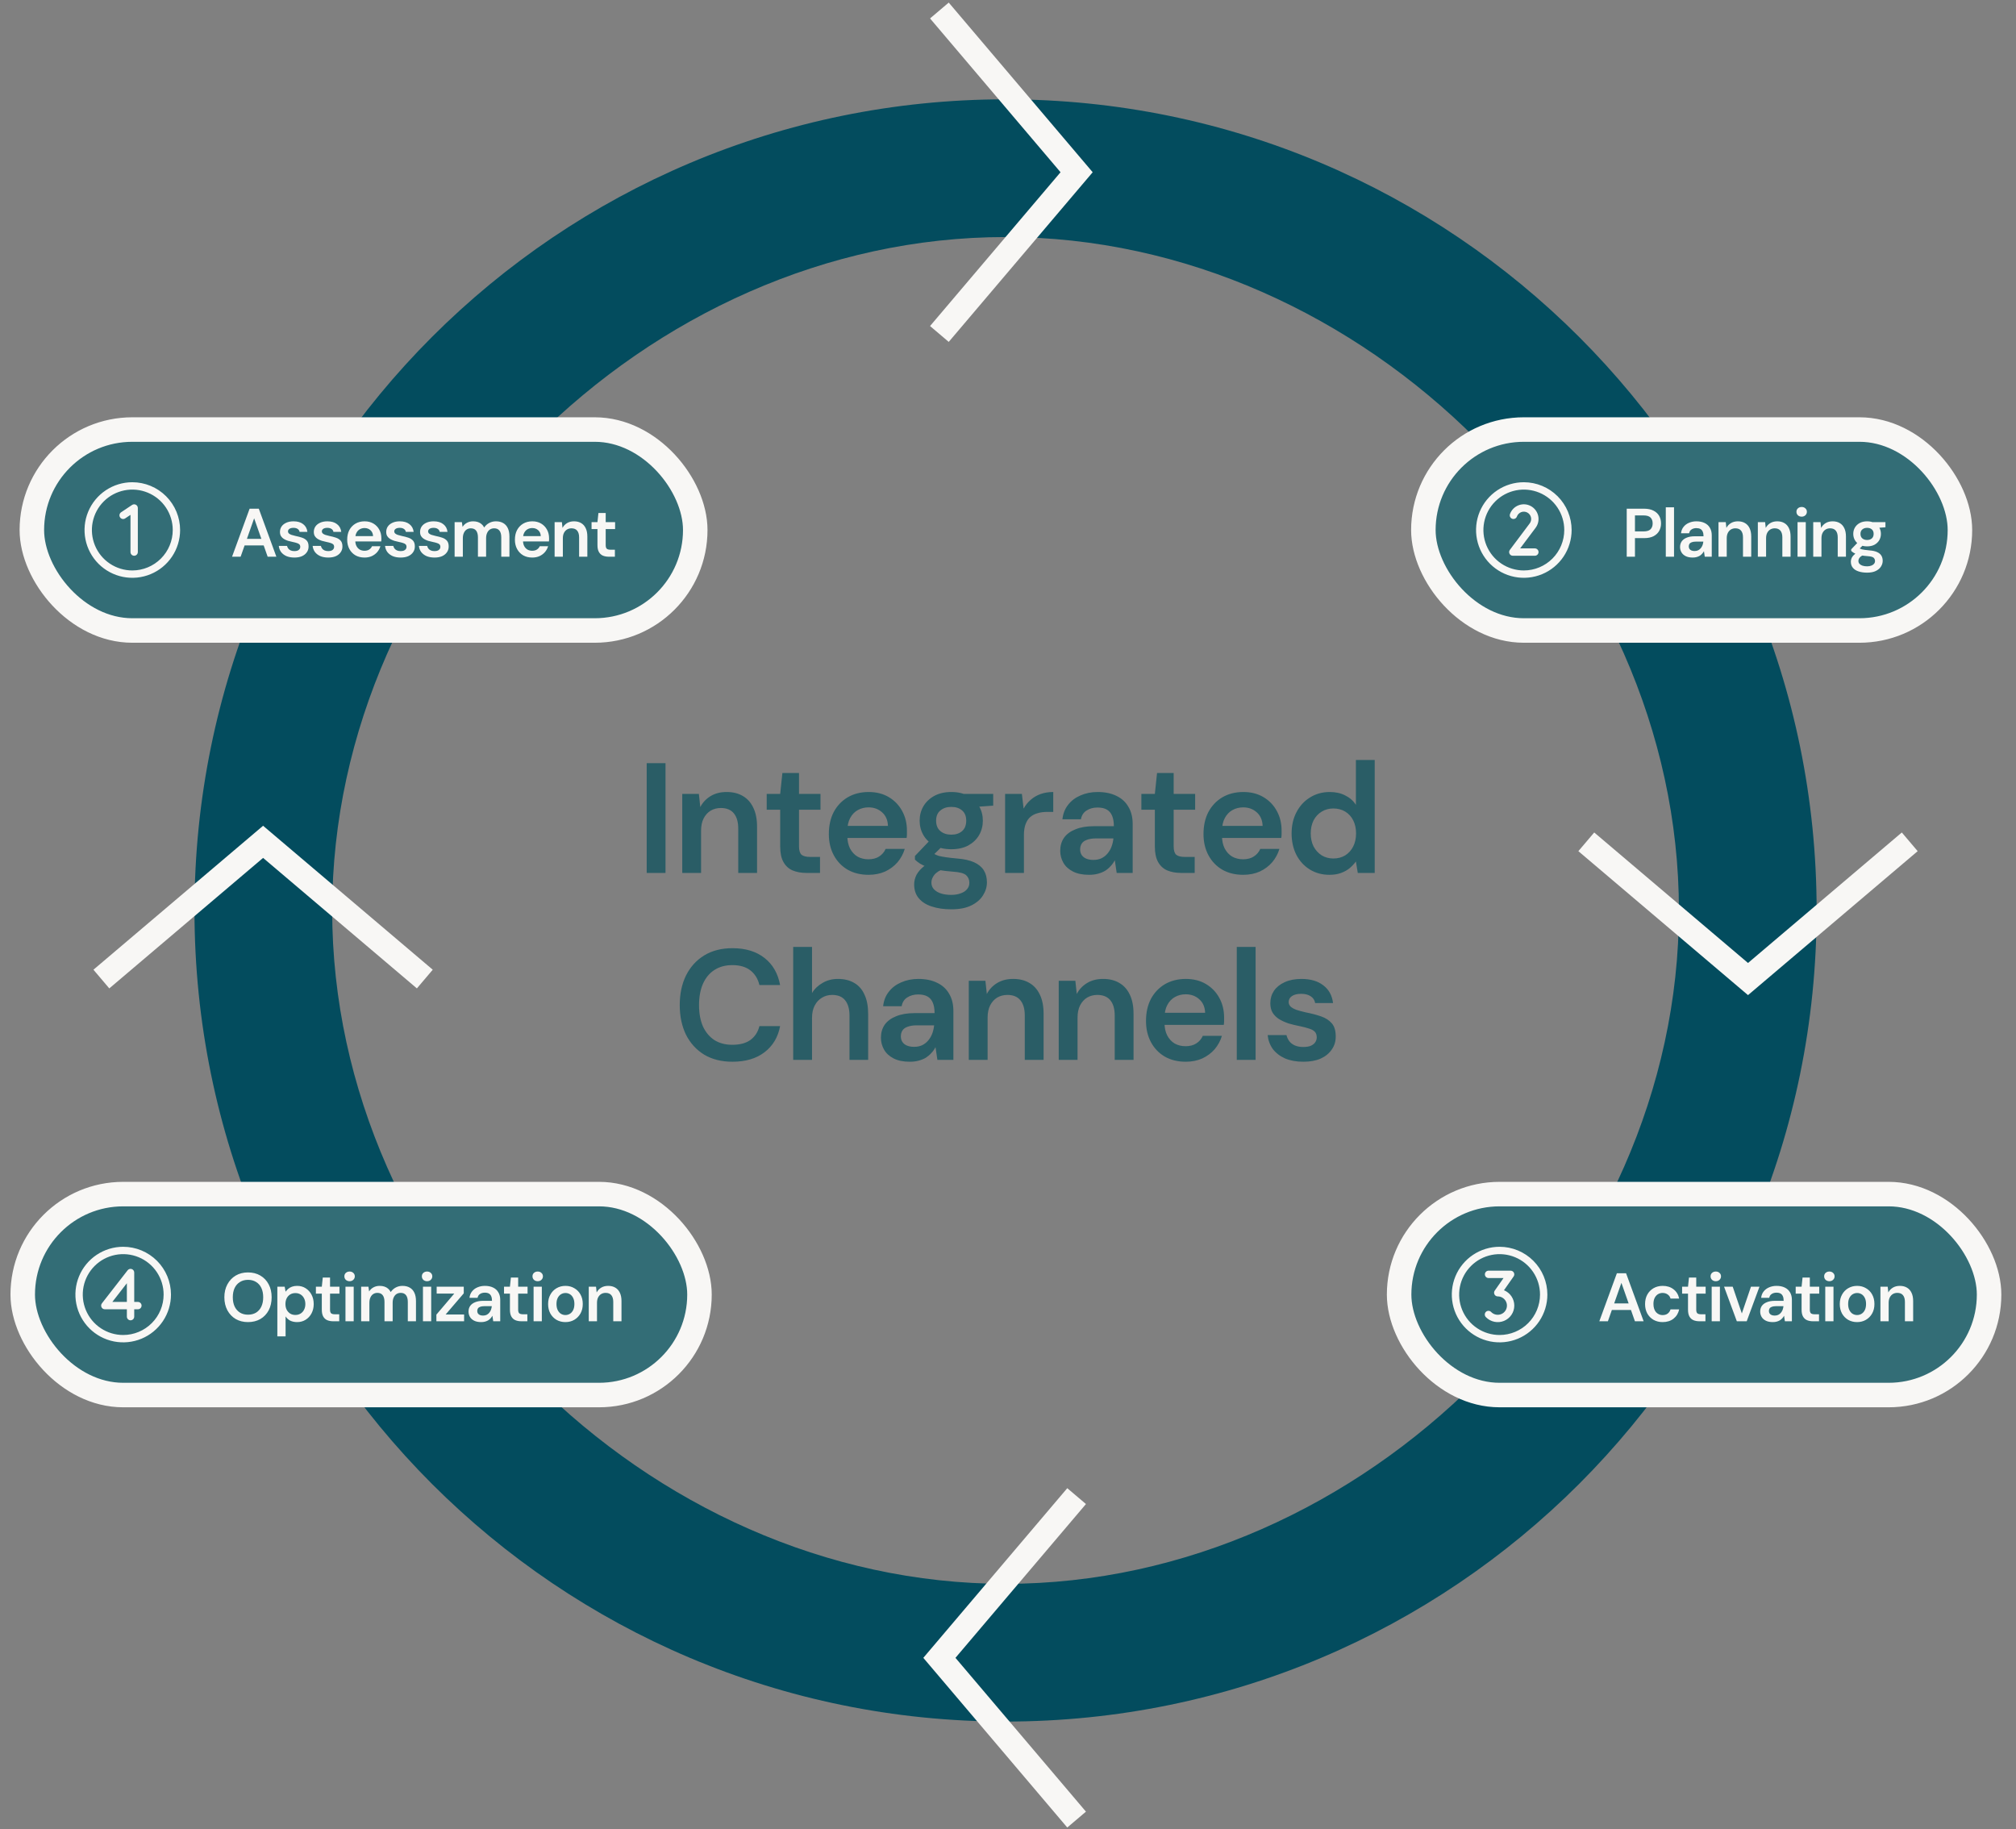
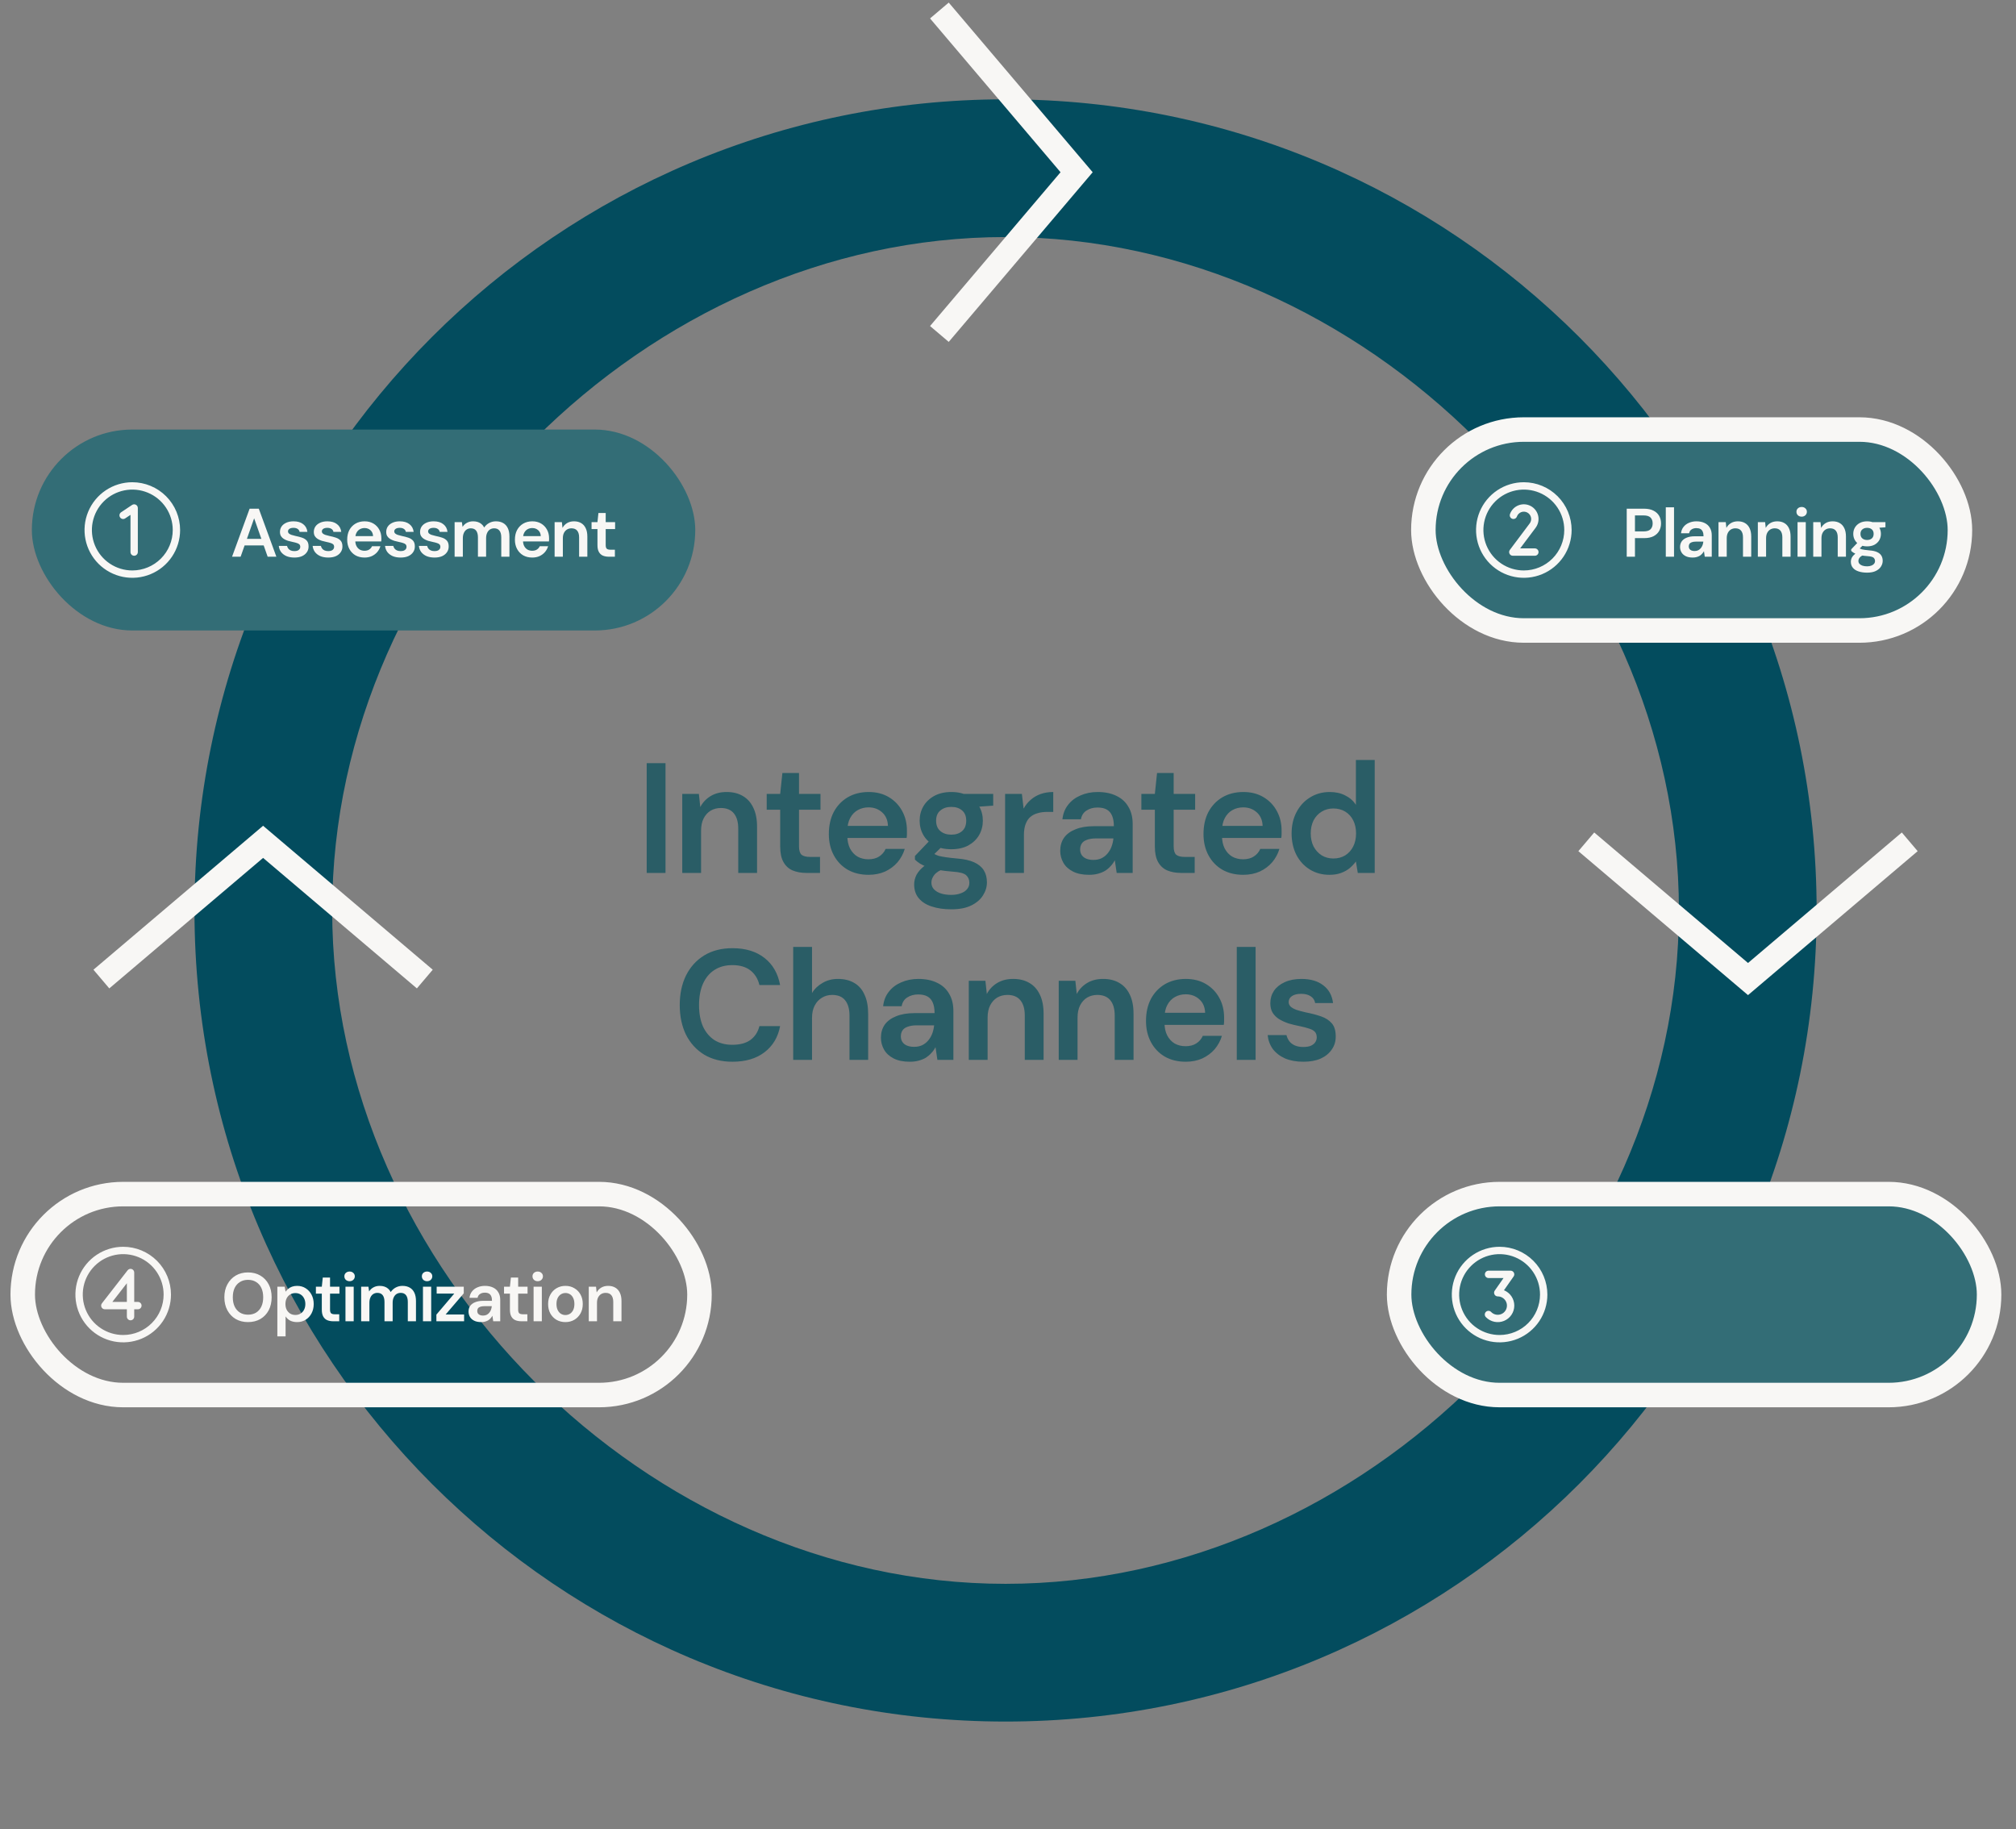
<svg xmlns="http://www.w3.org/2000/svg" width="302" height="274" viewBox="0 0 302 274" fill="none">
  <rect x="0" y="0" width="302" height="274" fill="#808080" stroke="none" />
  <path d="M272.133 136.379C272.133 203.482 217.735 257.879 150.633 257.879C83.53 257.879 29.133 203.482 29.133 136.379C29.133 69.276 83.53 14.879 150.633 14.879C217.735 14.879 272.133 69.276 272.133 136.379ZM49.762 136.379C49.762 190.061 96.951 237.25 150.633 237.25C204.315 237.25 251.504 190.061 251.504 136.379C251.504 82.697 204.315 35.508 150.633 35.508C96.951 35.508 49.762 82.697 49.762 136.379Z" fill="#034C5E" />
  <path d="M96.876 130.76V114.315H99.695V130.76H96.876ZM102.202 130.76V118.92H104.693L104.904 120.893C105.264 120.204 105.781 119.656 106.455 119.248C107.128 118.841 107.927 118.638 108.851 118.638C109.806 118.638 110.621 118.841 111.294 119.248C111.967 119.64 112.484 120.219 112.845 120.987C113.22 121.754 113.408 122.71 113.408 123.853V130.76H110.589V124.111C110.589 123.125 110.37 122.365 109.931 121.833C109.493 121.3 108.843 121.034 107.982 121.034C107.418 121.034 106.909 121.167 106.455 121.433C106.016 121.7 105.664 122.091 105.397 122.608C105.147 123.109 105.022 123.72 105.022 124.44V130.76H102.202ZM120.821 130.76C120.022 130.76 119.325 130.634 118.73 130.384C118.15 130.133 117.696 129.718 117.367 129.139C117.038 128.559 116.874 127.776 116.874 126.79V121.292H114.853V118.92H116.874L117.203 115.795H119.693V118.92H122.911V121.292H119.693V126.79C119.693 127.385 119.818 127.8 120.069 128.035C120.335 128.254 120.774 128.364 121.384 128.364H122.841V130.76H120.821ZM130.105 131.042C128.93 131.042 127.897 130.791 127.004 130.29C126.111 129.773 125.414 129.053 124.913 128.129C124.412 127.205 124.161 126.14 124.161 124.934C124.161 123.681 124.404 122.584 124.89 121.645C125.391 120.705 126.088 119.969 126.98 119.436C127.889 118.904 128.938 118.638 130.128 118.638C131.287 118.638 132.297 118.896 133.159 119.413C134.02 119.93 134.686 120.627 135.156 121.504C135.626 122.365 135.86 123.336 135.86 124.417C135.86 124.573 135.86 124.746 135.86 124.934C135.86 125.122 135.845 125.317 135.814 125.521H126.182V123.712H133.018C132.987 122.851 132.697 122.177 132.149 121.692C131.601 121.191 130.919 120.94 130.105 120.94C129.525 120.94 128.993 121.073 128.507 121.339C128.022 121.606 127.638 122.005 127.356 122.537C127.074 123.054 126.933 123.712 126.933 124.511V125.192C126.933 125.928 127.066 126.562 127.333 127.095C127.615 127.627 127.991 128.035 128.46 128.317C128.946 128.583 129.486 128.716 130.081 128.716C130.739 128.716 131.279 128.575 131.702 128.293C132.141 128.011 132.462 127.635 132.666 127.165H135.532C135.312 127.902 134.952 128.567 134.451 129.162C133.95 129.742 133.331 130.204 132.595 130.548C131.859 130.877 131.029 131.042 130.105 131.042ZM142.51 136.21C141.398 136.21 140.419 136.069 139.573 135.787C138.743 135.521 138.093 135.106 137.623 134.542C137.169 133.994 136.942 133.305 136.942 132.475C136.942 131.989 137.059 131.512 137.294 131.042C137.545 130.587 137.913 130.165 138.398 129.773C138.9 129.366 139.534 129.013 140.301 128.716L141.546 130.078C140.795 130.345 140.27 130.666 139.972 131.042C139.675 131.418 139.526 131.801 139.526 132.193C139.526 132.6 139.651 132.937 139.902 133.203C140.168 133.485 140.521 133.696 140.959 133.837C141.413 133.978 141.922 134.049 142.486 134.049C143.034 134.049 143.512 133.97 143.919 133.814C144.326 133.673 144.64 133.469 144.859 133.203C145.094 132.937 145.211 132.616 145.211 132.24C145.211 131.77 145.047 131.386 144.718 131.089C144.389 130.807 143.739 130.634 142.768 130.572C141.938 130.509 141.21 130.423 140.583 130.313C139.957 130.188 139.416 130.047 138.962 129.891C138.524 129.734 138.148 129.562 137.835 129.374C137.521 129.17 137.263 128.967 137.059 128.763V128.223L139.526 125.638L141.617 126.32L138.845 129.021L139.573 127.659C139.73 127.768 139.886 127.87 140.043 127.964C140.215 128.058 140.427 128.144 140.677 128.223C140.943 128.285 141.288 128.348 141.711 128.411C142.134 128.473 142.682 128.536 143.355 128.598C144.405 128.677 145.258 128.865 145.916 129.162C146.574 129.46 147.059 129.859 147.373 130.36C147.686 130.862 147.842 131.465 147.842 132.169C147.842 132.858 147.647 133.508 147.255 134.119C146.879 134.73 146.3 135.231 145.517 135.623C144.734 136.014 143.731 136.21 142.51 136.21ZM142.51 127.212C141.523 127.212 140.669 127.024 139.949 126.649C139.244 126.257 138.704 125.74 138.328 125.098C137.952 124.44 137.764 123.72 137.764 122.937C137.764 122.138 137.952 121.418 138.328 120.775C138.704 120.133 139.244 119.617 139.949 119.225C140.669 118.833 141.523 118.638 142.51 118.638C143.496 118.638 144.342 118.833 145.047 119.225C145.752 119.617 146.292 120.133 146.668 120.775C147.044 121.418 147.232 122.138 147.232 122.937C147.232 123.72 147.044 124.44 146.668 125.098C146.292 125.74 145.752 126.257 145.047 126.649C144.342 127.024 143.496 127.212 142.51 127.212ZM142.51 125.028C143.183 125.028 143.723 124.847 144.131 124.487C144.538 124.127 144.741 123.61 144.741 122.937C144.741 122.263 144.538 121.754 144.131 121.41C143.723 121.05 143.183 120.869 142.51 120.869C141.836 120.869 141.288 121.05 140.865 121.41C140.442 121.754 140.231 122.263 140.231 122.937C140.231 123.61 140.442 124.127 140.865 124.487C141.288 124.847 141.836 125.028 142.51 125.028ZM144.459 120.987L143.919 118.92H148.782V120.682L144.459 120.987ZM150.567 130.76V118.92H153.08L153.339 121.128C153.621 120.611 153.973 120.173 154.396 119.812C154.819 119.436 155.312 119.147 155.876 118.943C156.455 118.739 157.09 118.638 157.779 118.638V121.621H156.792C156.322 121.621 155.876 121.684 155.453 121.809C155.03 121.919 154.662 122.107 154.349 122.373C154.051 122.624 153.816 122.976 153.644 123.43C153.472 123.869 153.386 124.425 153.386 125.098V130.76H150.567ZM163.146 131.042C162.175 131.042 161.368 130.877 160.726 130.548C160.084 130.219 159.606 129.781 159.293 129.233C158.98 128.685 158.823 128.089 158.823 127.447C158.823 126.696 159.011 126.046 159.387 125.497C159.779 124.949 160.35 124.526 161.102 124.229C161.854 123.916 162.778 123.759 163.874 123.759H166.858C166.858 123.133 166.772 122.616 166.599 122.209C166.427 121.786 166.161 121.472 165.801 121.269C165.44 121.065 164.978 120.963 164.414 120.963C163.772 120.963 163.224 121.112 162.77 121.41C162.316 121.692 162.034 122.13 161.924 122.725H159.152C159.246 121.88 159.528 121.159 159.998 120.564C160.468 119.953 161.086 119.483 161.854 119.154C162.637 118.81 163.49 118.638 164.414 118.638C165.526 118.638 166.474 118.833 167.257 119.225C168.04 119.601 168.635 120.149 169.042 120.869C169.465 121.574 169.677 122.428 169.677 123.43V130.76H167.281L166.999 128.857C166.842 129.17 166.638 129.46 166.388 129.726C166.153 129.992 165.879 130.227 165.566 130.431C165.252 130.619 164.892 130.768 164.485 130.877C164.093 130.987 163.647 131.042 163.146 131.042ZM163.78 128.81C164.234 128.81 164.634 128.732 164.978 128.575C165.338 128.403 165.644 128.168 165.894 127.87C166.161 127.557 166.364 127.212 166.505 126.837C166.646 126.461 166.74 126.061 166.787 125.638V125.591H164.18C163.631 125.591 163.177 125.662 162.817 125.803C162.457 125.928 162.198 126.116 162.042 126.367C161.885 126.617 161.807 126.907 161.807 127.236C161.807 127.565 161.885 127.847 162.042 128.082C162.198 128.317 162.425 128.497 162.723 128.622C163.021 128.747 163.373 128.81 163.78 128.81ZM176.945 130.76C176.147 130.76 175.45 130.634 174.855 130.384C174.275 130.133 173.821 129.718 173.492 129.139C173.163 128.559 172.999 127.776 172.999 126.79V121.292H170.978V118.92H172.999L173.328 115.795H175.818V118.92H179.036V121.292H175.818V126.79C175.818 127.385 175.943 127.8 176.194 128.035C176.46 128.254 176.898 128.364 177.509 128.364H178.966V130.76H176.945ZM186.23 131.042C185.055 131.042 184.021 130.791 183.129 130.29C182.236 129.773 181.539 129.053 181.038 128.129C180.537 127.205 180.286 126.14 180.286 124.934C180.286 123.681 180.529 122.584 181.014 121.645C181.516 120.705 182.213 119.969 183.105 119.436C184.014 118.904 185.063 118.638 186.253 118.638C187.412 118.638 188.422 118.896 189.284 119.413C190.145 119.93 190.811 120.627 191.281 121.504C191.75 122.365 191.985 123.336 191.985 124.417C191.985 124.573 191.985 124.746 191.985 124.934C191.985 125.122 191.97 125.317 191.938 125.521H182.307V123.712H189.143C189.112 122.851 188.822 122.177 188.274 121.692C187.725 121.191 187.044 120.94 186.23 120.94C185.65 120.94 185.118 121.073 184.632 121.339C184.147 121.606 183.763 122.005 183.481 122.537C183.199 123.054 183.058 123.712 183.058 124.511V125.192C183.058 125.928 183.191 126.562 183.458 127.095C183.74 127.627 184.115 128.035 184.585 128.317C185.071 128.583 185.611 128.716 186.206 128.716C186.864 128.716 187.404 128.575 187.827 128.293C188.266 128.011 188.587 127.635 188.79 127.165H191.657C191.437 127.902 191.077 128.567 190.576 129.162C190.075 129.742 189.456 130.204 188.72 130.548C187.984 130.877 187.154 131.042 186.23 131.042ZM199.146 131.042C198.05 131.042 197.071 130.775 196.209 130.243C195.348 129.71 194.674 128.974 194.189 128.035C193.719 127.095 193.484 126.03 193.484 124.84C193.484 123.649 193.727 122.592 194.212 121.668C194.698 120.728 195.371 119.992 196.233 119.46C197.11 118.912 198.097 118.638 199.193 118.638C200.086 118.638 200.861 118.81 201.519 119.154C202.192 119.483 202.725 119.953 203.116 120.564V113.845H205.935V130.76H203.398L203.116 129.045C202.865 129.389 202.56 129.718 202.2 130.031C201.84 130.329 201.409 130.572 200.908 130.76C200.407 130.948 199.819 131.042 199.146 131.042ZM199.733 128.598C200.407 128.598 201.002 128.442 201.519 128.129C202.035 127.8 202.435 127.353 202.717 126.79C202.999 126.226 203.14 125.576 203.14 124.84C203.14 124.104 202.999 123.454 202.717 122.89C202.435 122.326 202.035 121.887 201.519 121.574C201.002 121.261 200.407 121.104 199.733 121.104C199.091 121.104 198.512 121.261 197.995 121.574C197.478 121.887 197.071 122.326 196.773 122.89C196.491 123.454 196.35 124.104 196.35 124.84C196.35 125.576 196.491 126.226 196.773 126.79C197.071 127.353 197.478 127.8 197.995 128.129C198.512 128.442 199.091 128.598 199.733 128.598ZM109.72 159.042C108.092 159.042 106.682 158.689 105.492 157.985C104.317 157.264 103.409 156.27 102.767 155.001C102.14 153.717 101.827 152.237 101.827 150.561C101.827 148.869 102.14 147.389 102.767 146.121C103.409 144.837 104.317 143.834 105.492 143.114C106.682 142.393 108.092 142.033 109.72 142.033C111.678 142.033 113.276 142.519 114.513 143.49C115.75 144.445 116.533 145.8 116.862 147.554H113.761C113.542 146.63 113.096 145.902 112.422 145.369C111.749 144.837 110.84 144.57 109.697 144.57C108.663 144.57 107.771 144.813 107.019 145.299C106.283 145.768 105.711 146.458 105.304 147.366C104.912 148.259 104.717 149.324 104.717 150.561C104.717 151.798 104.912 152.863 105.304 153.756C105.711 154.633 106.283 155.314 107.019 155.8C107.771 156.27 108.663 156.504 109.697 156.504C110.84 156.504 111.749 156.262 112.422 155.776C113.096 155.275 113.542 154.586 113.761 153.709H116.862C116.549 155.369 115.766 156.677 114.513 157.632C113.276 158.572 111.678 159.042 109.72 159.042ZM118.822 158.76V141.845H121.641V148.752C122.033 148.11 122.565 147.601 123.239 147.225C123.912 146.833 124.672 146.638 125.517 146.638C126.488 146.638 127.311 146.841 127.984 147.248C128.657 147.64 129.166 148.227 129.511 149.01C129.871 149.778 130.051 150.741 130.051 151.9V158.76H127.256V152.158C127.256 151.14 127.036 150.365 126.598 149.833C126.175 149.3 125.525 149.034 124.648 149.034C124.084 149.034 123.575 149.175 123.121 149.457C122.667 149.723 122.307 150.115 122.04 150.631C121.774 151.133 121.641 151.751 121.641 152.487V158.76H118.822ZM136.288 159.042C135.317 159.042 134.51 158.877 133.868 158.548C133.226 158.219 132.748 157.781 132.435 157.233C132.122 156.685 131.965 156.089 131.965 155.447C131.965 154.696 132.153 154.046 132.529 153.497C132.921 152.949 133.492 152.526 134.244 152.229C134.996 151.916 135.92 151.759 137.016 151.759H140C140 151.133 139.914 150.616 139.741 150.209C139.569 149.786 139.303 149.472 138.943 149.269C138.582 149.065 138.12 148.963 137.556 148.963C136.914 148.963 136.366 149.112 135.912 149.41C135.458 149.692 135.176 150.13 135.066 150.725H132.294C132.388 149.88 132.67 149.159 133.14 148.564C133.61 147.953 134.228 147.483 134.996 147.154C135.779 146.81 136.632 146.638 137.556 146.638C138.668 146.638 139.616 146.833 140.399 147.225C141.182 147.601 141.777 148.149 142.184 148.869C142.607 149.574 142.819 150.428 142.819 151.43V158.76H140.423L140.141 156.857C139.984 157.17 139.78 157.46 139.53 157.726C139.295 157.992 139.021 158.227 138.708 158.431C138.394 158.619 138.034 158.768 137.627 158.877C137.235 158.987 136.789 159.042 136.288 159.042ZM136.922 156.81C137.376 156.81 137.776 156.732 138.12 156.575C138.48 156.403 138.786 156.168 139.036 155.87C139.303 155.557 139.506 155.212 139.647 154.837C139.788 154.461 139.882 154.061 139.929 153.638V153.591H137.322C136.773 153.591 136.319 153.662 135.959 153.803C135.599 153.928 135.34 154.116 135.184 154.367C135.027 154.617 134.949 154.907 134.949 155.236C134.949 155.565 135.027 155.847 135.184 156.082C135.34 156.317 135.567 156.497 135.865 156.622C136.163 156.747 136.515 156.81 136.922 156.81ZM145.126 158.76V146.92H147.616L147.828 148.893C148.188 148.204 148.705 147.656 149.378 147.248C150.052 146.841 150.85 146.638 151.775 146.638C152.73 146.638 153.544 146.841 154.218 147.248C154.891 147.64 155.408 148.219 155.768 148.987C156.144 149.754 156.332 150.71 156.332 151.853V158.76H153.513V152.111C153.513 151.125 153.294 150.365 152.855 149.833C152.417 149.3 151.767 149.034 150.905 149.034C150.341 149.034 149.832 149.167 149.378 149.433C148.94 149.7 148.587 150.091 148.321 150.608C148.071 151.109 147.945 151.72 147.945 152.44V158.76H145.126ZM158.599 158.76V146.92H161.09L161.301 148.893C161.661 148.204 162.178 147.656 162.852 147.248C163.525 146.841 164.324 146.638 165.248 146.638C166.203 146.638 167.018 146.841 167.691 147.248C168.364 147.64 168.881 148.219 169.242 148.987C169.617 149.754 169.805 150.71 169.805 151.853V158.76H166.986V152.111C166.986 151.125 166.767 150.365 166.328 149.833C165.89 149.3 165.24 149.034 164.379 149.034C163.815 149.034 163.306 149.167 162.852 149.433C162.413 149.7 162.061 150.091 161.794 150.608C161.544 151.109 161.419 151.72 161.419 152.44V158.76H158.599ZM177.617 159.042C176.442 159.042 175.409 158.791 174.516 158.29C173.623 157.773 172.926 157.053 172.425 156.129C171.924 155.205 171.673 154.14 171.673 152.934C171.673 151.681 171.916 150.584 172.402 149.645C172.903 148.705 173.6 147.969 174.492 147.436C175.401 146.904 176.45 146.638 177.64 146.638C178.799 146.638 179.81 146.896 180.671 147.413C181.532 147.93 182.198 148.627 182.668 149.504C183.138 150.365 183.373 151.336 183.373 152.417C183.373 152.573 183.373 152.746 183.373 152.934C183.373 153.122 183.357 153.317 183.326 153.521H173.694V151.712H180.53C180.499 150.851 180.209 150.177 179.661 149.692C179.113 149.191 178.431 148.94 177.617 148.94C177.037 148.94 176.505 149.073 176.019 149.339C175.534 149.606 175.15 150.005 174.868 150.537C174.586 151.054 174.445 151.712 174.445 152.511V153.192C174.445 153.928 174.579 154.562 174.845 155.095C175.127 155.627 175.503 156.035 175.972 156.317C176.458 156.583 176.998 156.716 177.593 156.716C178.251 156.716 178.792 156.575 179.214 156.293C179.653 156.011 179.974 155.635 180.178 155.165H183.044C182.824 155.902 182.464 156.567 181.963 157.162C181.462 157.742 180.843 158.204 180.107 158.548C179.371 158.877 178.541 159.042 177.617 159.042ZM185.271 158.76V141.845H188.09V158.76H185.271ZM195.253 159.042C194.203 159.042 193.287 158.877 192.504 158.548C191.737 158.204 191.126 157.734 190.672 157.139C190.233 156.528 189.975 155.831 189.897 155.048H192.716C192.794 155.377 192.935 155.682 193.138 155.964C193.342 156.23 193.616 156.442 193.961 156.598C194.321 156.755 194.744 156.833 195.229 156.833C195.699 156.833 196.083 156.771 196.38 156.645C196.678 156.504 196.897 156.324 197.038 156.105C197.179 155.886 197.25 155.651 197.25 155.4C197.25 155.024 197.148 154.735 196.944 154.531C196.741 154.328 196.443 154.171 196.052 154.061C195.676 153.936 195.221 153.819 194.689 153.709C194.125 153.599 193.577 153.466 193.045 153.31C192.528 153.137 192.058 152.926 191.635 152.675C191.228 152.425 190.899 152.104 190.648 151.712C190.413 151.32 190.296 150.843 190.296 150.279C190.296 149.59 190.476 148.971 190.836 148.423C191.212 147.875 191.745 147.444 192.434 147.131C193.138 146.802 193.976 146.638 194.947 146.638C196.326 146.638 197.422 146.959 198.236 147.601C199.066 148.227 199.552 149.112 199.693 150.255H197.015C196.936 149.817 196.717 149.48 196.357 149.245C195.997 148.995 195.519 148.869 194.924 148.869C194.313 148.869 193.843 148.987 193.514 149.222C193.201 149.441 193.045 149.739 193.045 150.115C193.045 150.349 193.138 150.569 193.326 150.772C193.53 150.96 193.82 151.125 194.196 151.266C194.572 151.391 195.034 151.516 195.582 151.642C196.459 151.814 197.234 152.017 197.907 152.252C198.581 152.487 199.113 152.832 199.505 153.286C199.896 153.74 200.092 154.382 200.092 155.212C200.108 155.964 199.912 156.63 199.505 157.209C199.113 157.789 198.557 158.243 197.837 158.572C197.117 158.885 196.255 159.042 195.253 159.042Z" fill="#2A5D66" />
  <rect x="4.772" y="64.344" width="99.378" height="30.1" rx="15.05" fill="#336D76" />
-   <rect x="4.772" y="64.344" width="99.378" height="30.1" rx="15.05" stroke="#F8F7F5" stroke-width="3.671" />
  <path d="M19.822 72.236C18.406 72.236 17.022 72.656 15.845 73.443C14.668 74.229 13.751 75.347 13.209 76.655C12.667 77.963 12.525 79.402 12.802 80.791C13.078 82.179 13.759 83.454 14.76 84.456C15.761 85.457 17.037 86.138 18.425 86.415C19.814 86.691 21.253 86.549 22.561 86.007C23.869 85.465 24.987 84.548 25.773 83.371C26.56 82.194 26.98 80.81 26.98 79.394C26.978 77.496 26.223 75.677 24.881 74.335C23.539 72.993 21.72 72.238 19.822 72.236ZM19.822 85.451C18.624 85.451 17.453 85.096 16.457 84.43C15.461 83.765 14.685 82.819 14.226 81.712C13.768 80.605 13.648 79.388 13.882 78.213C14.115 77.038 14.692 75.959 15.539 75.112C16.386 74.264 17.465 73.688 18.64 73.454C19.815 73.22 21.033 73.34 22.14 73.799C23.246 74.257 24.192 75.033 24.858 76.029C25.523 77.025 25.878 78.196 25.878 79.394C25.877 81 25.238 82.539 24.102 83.675C22.967 84.81 21.428 85.449 19.822 85.451ZM20.648 76.091V82.698C20.648 82.844 20.59 82.984 20.486 83.087C20.383 83.19 20.243 83.248 20.097 83.248C19.951 83.248 19.811 83.19 19.708 83.087C19.605 82.984 19.547 82.844 19.547 82.698V77.123L18.751 77.654C18.691 77.694 18.623 77.722 18.552 77.736C18.481 77.75 18.408 77.75 18.337 77.735C18.266 77.721 18.199 77.693 18.139 77.653C18.079 77.613 18.027 77.561 17.987 77.501C17.947 77.441 17.919 77.373 17.905 77.302C17.891 77.231 17.891 77.158 17.905 77.087C17.919 77.016 17.947 76.949 17.988 76.889C18.028 76.829 18.079 76.777 18.14 76.737L19.791 75.636C19.874 75.58 19.97 75.549 20.07 75.544C20.169 75.539 20.268 75.561 20.355 75.607C20.443 75.654 20.517 75.724 20.568 75.809C20.62 75.894 20.647 75.991 20.648 76.091Z" fill="#F8F7F5" />
  <path d="M34.762 83.394L37.393 76.2H38.77L41.401 83.394H40.096L38.071 77.639L36.046 83.394H34.762ZM35.933 81.699L36.262 80.722H39.808L40.137 81.699H35.933ZM44.107 83.518C43.648 83.518 43.247 83.446 42.905 83.302C42.569 83.151 42.302 82.946 42.103 82.685C41.911 82.418 41.798 82.113 41.764 81.771H42.997C43.032 81.915 43.093 82.048 43.182 82.171C43.271 82.288 43.391 82.38 43.542 82.449C43.7 82.517 43.885 82.552 44.097 82.552C44.303 82.552 44.47 82.524 44.601 82.469C44.731 82.408 44.827 82.329 44.888 82.233C44.95 82.137 44.981 82.034 44.981 81.925C44.981 81.76 44.936 81.634 44.847 81.544C44.758 81.455 44.628 81.387 44.457 81.339C44.292 81.284 44.093 81.233 43.861 81.185C43.614 81.137 43.374 81.079 43.141 81.01C42.915 80.935 42.709 80.842 42.524 80.733C42.346 80.623 42.202 80.482 42.093 80.311C41.99 80.14 41.939 79.931 41.939 79.684C41.939 79.383 42.017 79.112 42.175 78.872C42.339 78.632 42.572 78.444 42.874 78.307C43.182 78.163 43.549 78.091 43.974 78.091C44.577 78.091 45.056 78.232 45.413 78.513C45.776 78.787 45.988 79.174 46.05 79.674H44.878C44.844 79.482 44.748 79.335 44.59 79.232C44.433 79.122 44.224 79.067 43.963 79.067C43.696 79.067 43.49 79.119 43.347 79.222C43.21 79.318 43.141 79.448 43.141 79.612C43.141 79.715 43.182 79.811 43.264 79.9C43.353 79.982 43.48 80.054 43.645 80.116C43.809 80.171 44.011 80.225 44.251 80.28C44.635 80.356 44.974 80.445 45.269 80.547C45.563 80.65 45.796 80.801 45.968 81C46.139 81.198 46.224 81.479 46.224 81.843C46.231 82.171 46.146 82.463 45.968 82.716C45.796 82.97 45.553 83.168 45.238 83.312C44.923 83.449 44.546 83.518 44.107 83.518ZM49.179 83.518C48.72 83.518 48.319 83.446 47.976 83.302C47.641 83.151 47.373 82.946 47.175 82.685C46.983 82.418 46.87 82.113 46.835 81.771H48.069C48.103 81.915 48.165 82.048 48.254 82.171C48.343 82.288 48.463 82.38 48.613 82.449C48.771 82.517 48.956 82.552 49.169 82.552C49.374 82.552 49.542 82.524 49.672 82.469C49.802 82.408 49.898 82.329 49.96 82.233C50.022 82.137 50.052 82.034 50.052 81.925C50.052 81.76 50.008 81.634 49.919 81.544C49.83 81.455 49.7 81.387 49.528 81.339C49.364 81.284 49.165 81.233 48.932 81.185C48.685 81.137 48.446 81.079 48.213 81.01C47.986 80.935 47.781 80.842 47.596 80.733C47.418 80.623 47.274 80.482 47.164 80.311C47.062 80.14 47.01 79.931 47.01 79.684C47.01 79.383 47.089 79.112 47.246 78.872C47.411 78.632 47.644 78.444 47.945 78.307C48.254 78.163 48.62 78.091 49.045 78.091C49.648 78.091 50.128 78.232 50.484 78.513C50.847 78.787 51.06 79.174 51.121 79.674H49.95C49.915 79.482 49.819 79.335 49.662 79.232C49.504 79.122 49.295 79.067 49.035 79.067C48.768 79.067 48.562 79.119 48.418 79.222C48.281 79.318 48.213 79.448 48.213 79.612C48.213 79.715 48.254 79.811 48.336 79.9C48.425 79.982 48.552 80.054 48.716 80.116C48.881 80.171 49.083 80.225 49.323 80.28C49.706 80.356 50.045 80.445 50.34 80.547C50.635 80.65 50.868 80.801 51.039 81C51.21 81.198 51.296 81.479 51.296 81.843C51.303 82.171 51.217 82.463 51.039 82.716C50.868 82.97 50.624 83.168 50.309 83.312C49.994 83.449 49.617 83.518 49.179 83.518ZM54.61 83.518C54.096 83.518 53.644 83.408 53.253 83.189C52.863 82.963 52.558 82.648 52.339 82.243C52.119 81.839 52.01 81.373 52.01 80.846C52.01 80.297 52.116 79.818 52.328 79.407C52.547 78.996 52.852 78.674 53.243 78.441C53.64 78.208 54.099 78.091 54.62 78.091C55.127 78.091 55.569 78.204 55.946 78.43C56.323 78.656 56.614 78.961 56.82 79.345C57.025 79.722 57.128 80.147 57.128 80.62C57.128 80.688 57.128 80.763 57.128 80.846C57.128 80.928 57.121 81.013 57.108 81.103H52.894V80.311H55.885C55.871 79.934 55.744 79.64 55.504 79.427C55.264 79.208 54.966 79.098 54.61 79.098C54.356 79.098 54.123 79.157 53.911 79.273C53.699 79.39 53.531 79.564 53.407 79.797C53.284 80.023 53.222 80.311 53.222 80.661V80.959C53.222 81.281 53.281 81.558 53.397 81.791C53.52 82.024 53.685 82.202 53.891 82.326C54.103 82.442 54.339 82.5 54.6 82.5C54.888 82.5 55.124 82.439 55.309 82.315C55.501 82.192 55.641 82.028 55.73 81.822H56.984C56.888 82.144 56.731 82.435 56.511 82.696C56.292 82.949 56.022 83.151 55.699 83.302C55.377 83.446 55.014 83.518 54.61 83.518ZM60.024 83.518C59.565 83.518 59.164 83.446 58.822 83.302C58.486 83.151 58.219 82.946 58.02 82.685C57.828 82.418 57.715 82.113 57.681 81.771H58.914C58.949 81.915 59.01 82.048 59.099 82.171C59.188 82.288 59.308 82.38 59.459 82.449C59.617 82.517 59.802 82.552 60.014 82.552C60.22 82.552 60.388 82.524 60.518 82.469C60.648 82.408 60.744 82.329 60.806 82.233C60.867 82.137 60.898 82.034 60.898 81.925C60.898 81.76 60.853 81.634 60.764 81.544C60.675 81.455 60.545 81.387 60.374 81.339C60.209 81.284 60.011 81.233 59.778 81.185C59.531 81.137 59.291 81.079 59.058 81.01C58.832 80.935 58.627 80.842 58.442 80.733C58.263 80.623 58.12 80.482 58.01 80.311C57.907 80.14 57.856 79.931 57.856 79.684C57.856 79.383 57.934 79.112 58.092 78.872C58.257 78.632 58.489 78.444 58.791 78.307C59.099 78.163 59.466 78.091 59.891 78.091C60.494 78.091 60.973 78.232 61.33 78.513C61.693 78.787 61.905 79.174 61.967 79.674H60.795C60.761 79.482 60.665 79.335 60.507 79.232C60.35 79.122 60.141 79.067 59.88 79.067C59.613 79.067 59.408 79.119 59.264 79.222C59.127 79.318 59.058 79.448 59.058 79.612C59.058 79.715 59.099 79.811 59.182 79.9C59.271 79.982 59.397 80.054 59.562 80.116C59.726 80.171 59.928 80.225 60.168 80.28C60.552 80.356 60.891 80.445 61.186 80.547C61.48 80.65 61.713 80.801 61.885 81C62.056 81.198 62.142 81.479 62.142 81.843C62.148 82.171 62.063 82.463 61.885 82.716C61.713 82.97 61.47 83.168 61.155 83.312C60.84 83.449 60.463 83.518 60.024 83.518ZM65.096 83.518C64.637 83.518 64.236 83.446 63.893 83.302C63.558 83.151 63.29 82.946 63.092 82.685C62.9 82.418 62.787 82.113 62.752 81.771H63.986C64.02 81.915 64.082 82.048 64.171 82.171C64.26 82.288 64.38 82.38 64.531 82.449C64.688 82.517 64.873 82.552 65.086 82.552C65.291 82.552 65.459 82.524 65.589 82.469C65.719 82.408 65.815 82.329 65.877 82.233C65.939 82.137 65.969 82.034 65.969 81.925C65.969 81.76 65.925 81.634 65.836 81.544C65.747 81.455 65.617 81.387 65.445 81.339C65.281 81.284 65.082 81.233 64.849 81.185C64.603 81.137 64.363 81.079 64.13 81.01C63.904 80.935 63.698 80.842 63.513 80.733C63.335 80.623 63.191 80.482 63.081 80.311C62.979 80.14 62.927 79.931 62.927 79.684C62.927 79.383 63.006 79.112 63.164 78.872C63.328 78.632 63.561 78.444 63.862 78.307C64.171 78.163 64.537 78.091 64.962 78.091C65.565 78.091 66.045 78.232 66.401 78.513C66.764 78.787 66.977 79.174 67.038 79.674H65.867C65.832 79.482 65.737 79.335 65.579 79.232C65.421 79.122 65.212 79.067 64.952 79.067C64.685 79.067 64.479 79.119 64.335 79.222C64.198 79.318 64.13 79.448 64.13 79.612C64.13 79.715 64.171 79.811 64.253 79.9C64.342 79.982 64.469 80.054 64.633 80.116C64.798 80.171 65 80.225 65.24 80.28C65.624 80.356 65.963 80.445 66.257 80.547C66.552 80.65 66.785 80.801 66.956 81C67.127 81.198 67.213 81.479 67.213 81.843C67.22 82.171 67.134 82.463 66.956 82.716C66.785 82.97 66.542 83.168 66.227 83.312C65.911 83.449 65.534 83.518 65.096 83.518ZM68.102 83.394V78.214H69.191L69.294 78.924C69.458 78.663 69.674 78.461 69.941 78.317C70.215 78.166 70.527 78.091 70.877 78.091C71.137 78.091 71.37 78.125 71.576 78.194C71.788 78.262 71.973 78.365 72.13 78.502C72.295 78.639 72.429 78.811 72.531 79.016C72.723 78.728 72.973 78.502 73.282 78.338C73.59 78.173 73.926 78.091 74.289 78.091C74.721 78.091 75.087 78.18 75.389 78.358C75.69 78.53 75.92 78.787 76.077 79.129C76.235 79.465 76.314 79.879 76.314 80.373V83.394H75.091V80.496C75.091 80.058 75.001 79.722 74.823 79.489C74.645 79.256 74.381 79.139 74.032 79.139C73.792 79.139 73.58 79.198 73.395 79.314C73.216 79.431 73.076 79.602 72.973 79.828C72.871 80.047 72.819 80.318 72.819 80.64V83.394H71.596V80.496C71.596 80.058 71.507 79.722 71.329 79.489C71.151 79.256 70.883 79.139 70.527 79.139C70.301 79.139 70.096 79.198 69.91 79.314C69.732 79.431 69.592 79.602 69.489 79.828C69.386 80.047 69.335 80.318 69.335 80.64V83.394H68.102ZM79.734 83.518C79.22 83.518 78.768 83.408 78.377 83.189C77.987 82.963 77.682 82.648 77.463 82.243C77.243 81.839 77.134 81.373 77.134 80.846C77.134 80.297 77.24 79.818 77.452 79.407C77.671 78.996 77.976 78.674 78.367 78.441C78.764 78.208 79.224 78.091 79.744 78.091C80.251 78.091 80.693 78.204 81.07 78.43C81.447 78.656 81.738 78.961 81.944 79.345C82.149 79.722 82.252 80.147 82.252 80.62C82.252 80.688 82.252 80.763 82.252 80.846C82.252 80.928 82.245 81.013 82.231 81.103H78.017V80.311H81.008C80.995 79.934 80.868 79.64 80.628 79.427C80.388 79.208 80.09 79.098 79.734 79.098C79.48 79.098 79.248 79.157 79.035 79.273C78.823 79.39 78.655 79.564 78.531 79.797C78.408 80.023 78.346 80.311 78.346 80.661V80.959C78.346 81.281 78.405 81.558 78.521 81.791C78.644 82.024 78.809 82.202 79.014 82.326C79.227 82.442 79.463 82.5 79.724 82.5C80.011 82.5 80.248 82.439 80.433 82.315C80.625 82.192 80.765 82.028 80.854 81.822H82.108C82.012 82.144 81.855 82.435 81.635 82.696C81.416 82.949 81.145 83.151 80.823 83.302C80.501 83.446 80.138 83.518 79.734 83.518ZM83.082 83.394V78.214H84.172L84.264 79.078C84.422 78.776 84.648 78.537 84.943 78.358C85.237 78.18 85.587 78.091 85.991 78.091C86.409 78.091 86.765 78.18 87.06 78.358C87.355 78.53 87.581 78.783 87.738 79.119C87.903 79.455 87.985 79.873 87.985 80.373V83.394H86.752V80.486C86.752 80.054 86.656 79.722 86.464 79.489C86.272 79.256 85.988 79.139 85.611 79.139C85.364 79.139 85.141 79.198 84.943 79.314C84.751 79.431 84.597 79.602 84.48 79.828C84.371 80.047 84.316 80.315 84.316 80.63V83.394H83.082ZM91.228 83.394C90.878 83.394 90.573 83.34 90.313 83.23C90.06 83.121 89.861 82.939 89.717 82.685C89.573 82.432 89.501 82.089 89.501 81.658V79.252H88.617V78.214H89.501L89.645 76.847H90.735V78.214H92.143V79.252H90.735V81.658C90.735 81.918 90.789 82.1 90.899 82.202C91.016 82.298 91.207 82.346 91.475 82.346H92.112V83.394H91.228Z" fill="#F8F7F5" />
-   <rect x="3.405" y="178.87" width="101.378" height="30.1" rx="15.05" fill="#336D76" />
  <rect x="3.405" y="178.87" width="101.378" height="30.1" rx="15.05" stroke="#F8F7F5" stroke-width="3.671" />
  <path d="M18.455 186.762C17.039 186.762 15.655 187.182 14.478 187.968C13.301 188.755 12.383 189.872 11.842 191.18C11.3 192.488 11.158 193.928 11.434 195.316C11.711 196.704 12.392 197.98 13.393 198.981C14.394 199.982 15.67 200.664 17.058 200.94C18.447 201.216 19.886 201.074 21.194 200.533C22.502 199.991 23.62 199.073 24.406 197.896C25.193 196.719 25.613 195.335 25.613 193.92C25.611 192.022 24.856 190.202 23.514 188.86C22.172 187.518 20.352 186.764 18.455 186.762ZM18.455 199.976C17.257 199.976 16.086 199.621 15.09 198.955C14.094 198.29 13.318 197.344 12.859 196.237C12.401 195.131 12.281 193.913 12.514 192.738C12.748 191.563 13.325 190.484 14.172 189.637C15.019 188.79 16.098 188.213 17.273 187.979C18.448 187.746 19.666 187.866 20.773 188.324C21.879 188.782 22.825 189.559 23.491 190.555C24.156 191.551 24.511 192.722 24.511 193.92C24.51 195.525 23.871 197.065 22.735 198.2C21.6 199.336 20.061 199.974 18.455 199.976ZM20.657 195.021H20.107V190.616C20.106 190.501 20.07 190.39 20.004 190.296C19.937 190.203 19.843 190.133 19.735 190.096C19.626 190.058 19.509 190.056 19.399 190.089C19.289 190.121 19.192 190.188 19.122 190.278L15.267 195.233C15.204 195.315 15.165 195.412 15.154 195.515C15.144 195.617 15.162 195.721 15.207 195.813C15.253 195.906 15.323 195.984 15.41 196.038C15.498 196.093 15.599 196.122 15.702 196.122H19.005V197.223C19.005 197.369 19.063 197.509 19.167 197.613C19.27 197.716 19.41 197.774 19.556 197.774C19.702 197.774 19.842 197.716 19.945 197.613C20.049 197.509 20.107 197.369 20.107 197.223V196.122H20.657C20.803 196.122 20.943 196.064 21.047 195.961C21.15 195.857 21.208 195.717 21.208 195.571C21.208 195.425 21.15 195.285 21.047 195.182C20.943 195.079 20.803 195.021 20.657 195.021ZM19.005 195.021H16.828L19.005 192.221V195.021Z" fill="#F8F7F5" />
  <path d="M37.146 198.043C36.454 198.043 35.841 197.889 35.306 197.581C34.779 197.266 34.364 196.83 34.063 196.275C33.761 195.714 33.61 195.063 33.61 194.323C33.61 193.589 33.761 192.945 34.063 192.39C34.364 191.829 34.779 191.39 35.306 191.075C35.841 190.76 36.454 190.602 37.146 190.602C37.852 190.602 38.472 190.76 39.006 191.075C39.541 191.39 39.955 191.829 40.25 192.39C40.544 192.945 40.692 193.589 40.692 194.323C40.692 195.063 40.544 195.714 40.25 196.275C39.955 196.83 39.541 197.266 39.006 197.581C38.472 197.889 37.852 198.043 37.146 198.043ZM37.156 196.933C37.615 196.933 38.016 196.83 38.359 196.625C38.701 196.412 38.965 196.111 39.15 195.72C39.335 195.33 39.428 194.864 39.428 194.323C39.428 193.781 39.335 193.315 39.15 192.925C38.965 192.534 38.701 192.236 38.359 192.031C38.016 191.818 37.615 191.712 37.156 191.712C36.697 191.712 36.296 191.818 35.954 192.031C35.611 192.236 35.344 192.534 35.152 192.925C34.967 193.315 34.874 193.781 34.874 194.323C34.874 194.864 34.967 195.33 35.152 195.72C35.344 196.111 35.611 196.412 35.954 196.625C36.296 196.83 36.697 196.933 37.156 196.933ZM41.547 200.181V192.74H42.647L42.781 193.49C42.891 193.339 43.021 193.199 43.171 193.069C43.329 192.932 43.517 192.822 43.737 192.74C43.963 192.658 44.22 192.617 44.508 192.617C44.994 192.617 45.422 192.736 45.792 192.976C46.169 193.216 46.464 193.542 46.676 193.953C46.889 194.357 46.995 194.819 46.995 195.34C46.995 195.861 46.885 196.327 46.666 196.738C46.453 197.142 46.159 197.461 45.782 197.694C45.412 197.927 44.987 198.043 44.508 198.043C44.117 198.043 43.774 197.971 43.48 197.827C43.192 197.677 42.959 197.464 42.781 197.19V200.181H41.547ZM44.251 196.974C44.538 196.974 44.795 196.906 45.021 196.769C45.248 196.632 45.422 196.44 45.546 196.193C45.676 195.947 45.741 195.662 45.741 195.34C45.741 195.011 45.676 194.723 45.546 194.477C45.422 194.23 45.248 194.038 45.021 193.901C44.795 193.764 44.538 193.696 44.251 193.696C43.956 193.696 43.696 193.764 43.469 193.901C43.25 194.038 43.075 194.23 42.945 194.477C42.822 194.723 42.76 195.008 42.76 195.33C42.76 195.659 42.822 195.947 42.945 196.193C43.075 196.433 43.25 196.625 43.469 196.769C43.696 196.906 43.956 196.974 44.251 196.974ZM49.934 197.92C49.584 197.92 49.279 197.865 49.019 197.755C48.766 197.646 48.567 197.464 48.423 197.211C48.279 196.957 48.207 196.615 48.207 196.183V193.778H47.323V192.74H48.207L48.351 191.373H49.441V192.74H50.849V193.778H49.441V196.183C49.441 196.443 49.495 196.625 49.605 196.728C49.721 196.824 49.913 196.872 50.181 196.872H50.818V197.92H49.934ZM51.752 197.92V192.74H52.985V197.92H51.752ZM52.369 191.918C52.142 191.918 51.954 191.849 51.803 191.712C51.66 191.568 51.587 191.393 51.587 191.188C51.587 190.975 51.66 190.804 51.803 190.674C51.954 190.537 52.142 190.468 52.369 190.468C52.595 190.468 52.78 190.537 52.924 190.674C53.074 190.804 53.15 190.975 53.15 191.188C53.15 191.393 53.074 191.568 52.924 191.712C52.78 191.849 52.595 191.918 52.369 191.918ZM54.102 197.92V192.74H55.192L55.294 193.449C55.459 193.189 55.675 192.987 55.942 192.843C56.216 192.692 56.528 192.617 56.877 192.617C57.138 192.617 57.371 192.651 57.576 192.719C57.789 192.788 57.974 192.891 58.131 193.028C58.296 193.165 58.429 193.336 58.532 193.542C58.724 193.254 58.974 193.028 59.282 192.863C59.591 192.699 59.926 192.617 60.29 192.617C60.721 192.617 61.088 192.706 61.389 192.884C61.691 193.055 61.92 193.312 62.078 193.655C62.236 193.99 62.314 194.405 62.314 194.898V197.92H61.091V195.022C61.091 194.583 61.002 194.247 60.824 194.014C60.646 193.781 60.382 193.665 60.033 193.665C59.793 193.665 59.58 193.723 59.395 193.84C59.217 193.956 59.077 194.127 58.974 194.353C58.871 194.573 58.82 194.843 58.82 195.165V197.92H57.597V195.022C57.597 194.583 57.508 194.247 57.33 194.014C57.151 193.781 56.884 193.665 56.528 193.665C56.302 193.665 56.096 193.723 55.911 193.84C55.733 193.956 55.593 194.127 55.49 194.353C55.387 194.573 55.336 194.843 55.336 195.165V197.92H54.102ZM63.36 197.92V192.74H64.594V197.92H63.36ZM63.977 191.918C63.751 191.918 63.563 191.849 63.412 191.712C63.268 191.568 63.196 191.393 63.196 191.188C63.196 190.975 63.268 190.804 63.412 190.674C63.563 190.537 63.751 190.468 63.977 190.468C64.203 190.468 64.388 190.537 64.532 190.674C64.683 190.804 64.758 190.975 64.758 191.188C64.758 191.393 64.683 191.568 64.532 191.712C64.388 191.849 64.203 191.918 63.977 191.918ZM65.371 197.92V196.923L68.054 193.768H65.413V192.74H69.472V193.737L66.759 196.902H69.524V197.92H65.371ZM72.077 198.043C71.653 198.043 71.3 197.971 71.019 197.827C70.738 197.684 70.529 197.492 70.392 197.252C70.255 197.012 70.186 196.752 70.186 196.471C70.186 196.142 70.268 195.857 70.433 195.618C70.604 195.378 70.854 195.193 71.183 195.063C71.512 194.926 71.916 194.857 72.396 194.857H73.701C73.701 194.583 73.664 194.357 73.588 194.179C73.513 193.994 73.396 193.857 73.239 193.768C73.081 193.679 72.879 193.634 72.632 193.634C72.351 193.634 72.112 193.699 71.913 193.829C71.714 193.953 71.591 194.144 71.543 194.405H70.33C70.371 194.035 70.495 193.72 70.7 193.459C70.906 193.192 71.176 192.987 71.512 192.843C71.855 192.692 72.228 192.617 72.632 192.617C73.119 192.617 73.533 192.702 73.876 192.873C74.219 193.038 74.479 193.278 74.657 193.593C74.842 193.901 74.935 194.275 74.935 194.713V197.92H73.886L73.763 197.087C73.694 197.224 73.605 197.351 73.496 197.468C73.393 197.584 73.273 197.687 73.136 197.776C72.999 197.858 72.841 197.923 72.663 197.971C72.492 198.019 72.297 198.043 72.077 198.043ZM72.355 197.067C72.553 197.067 72.728 197.033 72.879 196.964C73.037 196.889 73.17 196.786 73.28 196.656C73.396 196.519 73.485 196.368 73.547 196.204C73.609 196.039 73.65 195.864 73.67 195.679V195.659H72.53C72.29 195.659 72.091 195.69 71.933 195.751C71.776 195.806 71.663 195.888 71.594 195.998C71.526 196.108 71.492 196.234 71.492 196.378C71.492 196.522 71.526 196.645 71.594 196.748C71.663 196.851 71.762 196.93 71.892 196.985C72.022 197.039 72.177 197.067 72.355 197.067ZM78.115 197.92C77.765 197.92 77.46 197.865 77.2 197.755C76.946 197.646 76.748 197.464 76.604 197.211C76.46 196.957 76.388 196.615 76.388 196.183V193.778H75.504V192.74H76.388L76.532 191.373H77.621V192.74H79.029V193.778H77.621V196.183C77.621 196.443 77.676 196.625 77.786 196.728C77.902 196.824 78.094 196.872 78.361 196.872H78.999V197.92H78.115ZM79.933 197.92V192.74H81.166V197.92H79.933ZM80.549 191.918C80.323 191.918 80.135 191.849 79.984 191.712C79.84 191.568 79.768 191.393 79.768 191.188C79.768 190.975 79.84 190.804 79.984 190.674C80.135 190.537 80.323 190.468 80.549 190.468C80.776 190.468 80.961 190.537 81.105 190.674C81.255 190.804 81.331 190.975 81.331 191.188C81.331 191.393 81.255 191.568 81.105 191.712C80.961 191.849 80.776 191.918 80.549 191.918ZM84.698 198.043C84.205 198.043 83.76 197.93 83.362 197.704C82.972 197.471 82.663 197.153 82.437 196.748C82.218 196.337 82.108 195.868 82.108 195.34C82.108 194.799 82.221 194.326 82.448 193.922C82.674 193.511 82.982 193.192 83.373 192.966C83.77 192.733 84.215 192.617 84.709 192.617C85.202 192.617 85.644 192.733 86.034 192.966C86.432 193.192 86.74 193.507 86.96 193.912C87.186 194.316 87.299 194.789 87.299 195.33C87.299 195.871 87.186 196.344 86.96 196.748C86.733 197.153 86.422 197.471 86.024 197.704C85.634 197.93 85.192 198.043 84.698 198.043ZM84.698 196.985C84.945 196.985 85.168 196.923 85.367 196.8C85.572 196.676 85.737 196.491 85.86 196.245C85.983 195.998 86.045 195.693 86.045 195.33C86.045 194.967 85.983 194.665 85.86 194.425C85.743 194.179 85.582 193.994 85.377 193.87C85.178 193.747 84.955 193.685 84.709 193.685C84.469 193.685 84.246 193.747 84.041 193.87C83.835 193.994 83.671 194.179 83.547 194.425C83.424 194.665 83.362 194.967 83.362 195.33C83.362 195.693 83.424 195.998 83.547 196.245C83.671 196.491 83.832 196.676 84.03 196.8C84.236 196.923 84.459 196.985 84.698 196.985ZM88.198 197.92V192.74H89.287L89.38 193.603C89.537 193.302 89.763 193.062 90.058 192.884C90.353 192.706 90.702 192.617 91.106 192.617C91.524 192.617 91.881 192.706 92.175 192.884C92.47 193.055 92.696 193.309 92.854 193.644C93.018 193.98 93.1 194.398 93.1 194.898V197.92H91.867V195.011C91.867 194.58 91.771 194.247 91.579 194.014C91.387 193.781 91.103 193.665 90.726 193.665C90.479 193.665 90.257 193.723 90.058 193.84C89.866 193.956 89.712 194.127 89.596 194.353C89.486 194.573 89.431 194.84 89.431 195.155V197.92H88.198Z" fill="#F8F7F5" />
  <rect x="209.59" y="178.87" width="88.378" height="30.1" rx="15.05" fill="#336D76" />
  <rect x="209.59" y="178.87" width="88.378" height="30.1" rx="15.05" stroke="#F8F7F5" stroke-width="3.671" />
  <path d="M224.64 186.762C223.225 186.762 221.841 187.182 220.664 187.968C219.486 188.755 218.569 189.872 218.027 191.18C217.486 192.488 217.344 193.928 217.62 195.316C217.896 196.704 218.578 197.98 219.579 198.981C220.58 199.982 221.855 200.664 223.244 200.94C224.632 201.216 226.072 201.074 227.379 200.533C228.687 199.991 229.805 199.073 230.592 197.896C231.378 196.719 231.798 195.335 231.798 193.92C231.796 192.022 231.041 190.202 229.699 188.86C228.358 187.518 226.538 186.764 224.64 186.762ZM224.64 199.976C223.442 199.976 222.271 199.621 221.275 198.955C220.279 198.29 219.503 197.344 219.045 196.237C218.586 195.131 218.466 193.913 218.7 192.738C218.934 191.563 219.511 190.484 220.358 189.637C221.205 188.79 222.284 188.213 223.459 187.979C224.634 187.746 225.851 187.866 226.958 188.324C228.065 188.782 229.011 189.559 229.676 190.555C230.342 191.551 230.697 192.722 230.697 193.92C230.695 195.525 230.056 197.065 228.921 198.2C227.786 199.336 226.246 199.974 224.64 199.976ZM226.843 195.571C226.843 196.063 226.696 196.544 226.421 196.953C226.147 197.361 225.757 197.679 225.301 197.865C224.846 198.051 224.345 198.097 223.863 197.997C223.381 197.897 222.94 197.657 222.595 197.305C222.542 197.254 222.499 197.193 222.469 197.125C222.44 197.057 222.424 196.984 222.423 196.91C222.423 196.836 222.437 196.762 222.465 196.694C222.494 196.626 222.536 196.564 222.589 196.512C222.641 196.46 222.704 196.419 222.773 196.392C222.842 196.365 222.916 196.353 222.99 196.355C223.064 196.357 223.137 196.374 223.204 196.405C223.271 196.436 223.332 196.48 223.381 196.535C223.54 196.697 223.737 196.817 223.953 196.885C224.17 196.953 224.4 196.966 224.623 196.923C224.846 196.881 225.055 196.784 225.231 196.641C225.407 196.498 225.546 196.314 225.633 196.105C225.721 195.896 225.756 195.668 225.735 195.442C225.714 195.216 225.637 194.999 225.511 194.81C225.386 194.621 225.215 194.466 225.015 194.358C224.815 194.251 224.592 194.195 224.365 194.195C224.264 194.195 224.165 194.167 224.079 194.115C223.993 194.063 223.923 193.988 223.877 193.898C223.83 193.809 223.809 193.709 223.816 193.608C223.822 193.508 223.856 193.411 223.914 193.328L225.234 191.442H222.988C222.842 191.442 222.702 191.384 222.599 191.281C222.496 191.177 222.438 191.037 222.438 190.891C222.438 190.745 222.496 190.605 222.599 190.502C222.702 190.399 222.842 190.341 222.988 190.341H226.292C226.393 190.341 226.492 190.368 226.578 190.421C226.664 190.473 226.734 190.548 226.78 190.637C226.827 190.726 226.848 190.827 226.841 190.927C226.835 191.028 226.801 191.125 226.743 191.207L225.298 193.272C225.754 193.458 226.146 193.777 226.421 194.186C226.696 194.596 226.843 195.078 226.843 195.571Z" fill="#F8F7F5" />
-   <path d="M239.58 197.92L242.211 190.725H243.588L246.219 197.92H244.914L242.889 192.164L240.865 197.92H239.58ZM240.752 196.224L241.081 195.248H244.626L244.955 196.224H240.752ZM249.065 198.043C248.558 198.043 248.103 197.93 247.698 197.704C247.301 197.471 246.989 197.153 246.763 196.748C246.544 196.337 246.434 195.871 246.434 195.35C246.434 194.809 246.544 194.336 246.763 193.932C246.989 193.521 247.301 193.199 247.698 192.966C248.103 192.733 248.562 192.617 249.075 192.617C249.72 192.617 250.261 192.788 250.699 193.13C251.138 193.466 251.419 193.929 251.542 194.518H250.247C250.179 194.258 250.035 194.052 249.815 193.901C249.603 193.751 249.35 193.675 249.055 193.675C248.801 193.675 248.568 193.74 248.356 193.87C248.15 194.001 247.986 194.189 247.863 194.436C247.746 194.682 247.688 194.98 247.688 195.33C247.688 195.597 247.722 195.833 247.791 196.039C247.859 196.245 247.955 196.419 248.079 196.563C248.209 196.7 248.356 196.806 248.52 196.882C248.685 196.957 248.863 196.995 249.055 196.995C249.254 196.995 249.432 196.964 249.589 196.902C249.754 196.834 249.891 196.735 250 196.604C250.117 196.474 250.199 196.32 250.247 196.142H251.542C251.419 196.717 251.138 197.18 250.699 197.529C250.261 197.872 249.716 198.043 249.065 198.043ZM254.594 197.92C254.244 197.92 253.939 197.865 253.679 197.755C253.425 197.646 253.227 197.464 253.083 197.211C252.939 196.957 252.867 196.615 252.867 196.183V193.778H251.983V192.74H252.867L253.011 191.373H254.1V192.74H255.508V193.778H254.1V196.183C254.1 196.443 254.155 196.625 254.265 196.728C254.381 196.824 254.573 196.872 254.84 196.872H255.478V197.92H254.594ZM256.412 197.92V192.74H257.645V197.92H256.412ZM257.028 191.918C256.802 191.918 256.614 191.849 256.463 191.712C256.319 191.568 256.247 191.393 256.247 191.188C256.247 190.975 256.319 190.804 256.463 190.674C256.614 190.537 256.802 190.468 257.028 190.468C257.255 190.468 257.44 190.537 257.583 190.674C257.734 190.804 257.81 190.975 257.81 191.188C257.81 191.393 257.734 191.568 257.583 191.712C257.44 191.849 257.255 191.918 257.028 191.918ZM260.18 197.92L258.269 192.74H259.564L260.931 196.748L262.298 192.74H263.572L261.66 197.92H260.18ZM265.57 198.043C265.145 198.043 264.793 197.971 264.512 197.827C264.231 197.684 264.022 197.492 263.885 197.252C263.748 197.012 263.679 196.752 263.679 196.471C263.679 196.142 263.761 195.857 263.926 195.618C264.097 195.378 264.347 195.193 264.676 195.063C265.005 194.926 265.409 194.857 265.889 194.857H267.194C267.194 194.583 267.157 194.357 267.081 194.179C267.006 193.994 266.889 193.857 266.732 193.768C266.574 193.679 266.372 193.634 266.125 193.634C265.844 193.634 265.605 193.699 265.406 193.829C265.207 193.953 265.084 194.144 265.036 194.405H263.823C263.864 194.035 263.987 193.72 264.193 193.459C264.399 193.192 264.669 192.987 265.005 192.843C265.348 192.692 265.721 192.617 266.125 192.617C266.612 192.617 267.026 192.702 267.369 192.873C267.712 193.038 267.972 193.278 268.15 193.593C268.335 193.901 268.428 194.275 268.428 194.713V197.92H267.379L267.256 197.087C267.187 197.224 267.098 197.351 266.989 197.468C266.886 197.584 266.766 197.687 266.629 197.776C266.492 197.858 266.334 197.923 266.156 197.971C265.985 198.019 265.79 198.043 265.57 198.043ZM265.848 197.067C266.047 197.067 266.221 197.033 266.372 196.964C266.53 196.889 266.663 196.786 266.773 196.656C266.889 196.519 266.978 196.368 267.04 196.204C267.102 196.039 267.143 195.864 267.163 195.679V195.659H266.023C265.783 195.659 265.584 195.69 265.426 195.751C265.269 195.806 265.156 195.888 265.087 195.998C265.019 196.108 264.984 196.234 264.984 196.378C264.984 196.522 265.019 196.645 265.087 196.748C265.156 196.851 265.255 196.93 265.385 196.985C265.515 197.039 265.67 197.067 265.848 197.067ZM271.608 197.92C271.258 197.92 270.953 197.865 270.693 197.755C270.439 197.646 270.241 197.464 270.097 197.211C269.953 196.957 269.881 196.615 269.881 196.183V193.778H268.997V192.74H269.881L270.025 191.373H271.114V192.74H272.522V193.778H271.114V196.183C271.114 196.443 271.169 196.625 271.279 196.728C271.395 196.824 271.587 196.872 271.854 196.872H272.492V197.92H271.608ZM273.426 197.92V192.74H274.659V197.92H273.426ZM274.042 191.918C273.816 191.918 273.628 191.849 273.477 191.712C273.333 191.568 273.261 191.393 273.261 191.188C273.261 190.975 273.333 190.804 273.477 190.674C273.628 190.537 273.816 190.468 274.042 190.468C274.269 190.468 274.454 190.537 274.597 190.674C274.748 190.804 274.824 190.975 274.824 191.188C274.824 191.393 274.748 191.568 274.597 191.712C274.454 191.849 274.269 191.918 274.042 191.918ZM278.191 198.043C277.698 198.043 277.253 197.93 276.855 197.704C276.465 197.471 276.156 197.153 275.93 196.748C275.711 196.337 275.601 195.868 275.601 195.34C275.601 194.799 275.714 194.326 275.941 193.922C276.167 193.511 276.475 193.192 276.866 192.966C277.263 192.733 277.708 192.617 278.202 192.617C278.695 192.617 279.137 192.733 279.528 192.966C279.925 193.192 280.233 193.507 280.453 193.912C280.679 194.316 280.792 194.789 280.792 195.33C280.792 195.871 280.679 196.344 280.453 196.748C280.226 197.153 279.915 197.471 279.517 197.704C279.127 197.93 278.685 198.043 278.191 198.043ZM278.191 196.985C278.438 196.985 278.661 196.923 278.859 196.8C279.065 196.676 279.229 196.491 279.353 196.245C279.476 195.998 279.538 195.693 279.538 195.33C279.538 194.967 279.476 194.665 279.353 194.425C279.236 194.179 279.075 193.994 278.87 193.87C278.671 193.747 278.448 193.685 278.202 193.685C277.962 193.685 277.739 193.747 277.534 193.87C277.328 193.994 277.164 194.179 277.04 194.425C276.917 194.665 276.855 194.967 276.855 195.33C276.855 195.693 276.917 195.998 277.04 196.245C277.164 196.491 277.325 196.676 277.523 196.8C277.729 196.923 277.952 196.985 278.191 196.985ZM281.691 197.92V192.74H282.78L282.873 193.603C283.03 193.302 283.256 193.062 283.551 192.884C283.846 192.706 284.195 192.617 284.599 192.617C285.017 192.617 285.374 192.706 285.668 192.884C285.963 193.055 286.189 193.309 286.347 193.644C286.511 193.98 286.593 194.398 286.593 194.898V197.92H285.36V195.011C285.36 194.58 285.264 194.247 285.072 194.014C284.88 193.781 284.596 193.665 284.219 193.665C283.972 193.665 283.75 193.723 283.551 193.84C283.359 193.956 283.205 194.127 283.088 194.353C282.979 194.573 282.924 194.84 282.924 195.155V197.92H281.691Z" fill="#F8F7F5" />
  <rect x="213.223" y="64.344" width="80.378" height="30.1" rx="15.05" fill="#336D76" />
  <rect x="213.223" y="64.344" width="80.378" height="30.1" rx="15.05" stroke="#F8F7F5" stroke-width="3.671" />
  <path d="M228.273 72.236C226.857 72.236 225.474 72.656 224.296 73.443C223.119 74.229 222.202 75.347 221.66 76.655C221.118 77.963 220.977 79.402 221.253 80.791C221.529 82.179 222.211 83.454 223.212 84.456C224.213 85.457 225.488 86.138 226.877 86.415C228.265 86.691 229.704 86.549 231.012 86.007C232.32 85.465 233.438 84.548 234.225 83.371C235.011 82.194 235.431 80.81 235.431 79.394C235.429 77.496 234.674 75.677 233.332 74.335C231.99 72.993 230.171 72.238 228.273 72.236ZM228.273 85.451C227.075 85.451 225.904 85.096 224.908 84.43C223.912 83.765 223.136 82.819 222.677 81.712C222.219 80.605 222.099 79.388 222.333 78.213C222.567 77.038 223.143 75.959 223.99 75.112C224.837 74.264 225.917 73.688 227.091 73.454C228.266 73.22 229.484 73.34 230.591 73.799C231.698 74.257 232.643 75.033 233.309 76.029C233.975 77.025 234.33 78.196 234.33 79.394C234.328 81 233.689 82.539 232.554 83.675C231.418 84.81 229.879 85.449 228.273 85.451ZM230.032 79.068L227.722 82.147H229.925C230.071 82.147 230.211 82.205 230.314 82.308C230.417 82.412 230.476 82.552 230.476 82.698C230.476 82.844 230.417 82.984 230.314 83.087C230.211 83.19 230.071 83.248 229.925 83.248H226.621C226.519 83.248 226.419 83.22 226.332 83.166C226.245 83.112 226.175 83.035 226.129 82.944C226.083 82.853 226.064 82.75 226.073 82.648C226.082 82.546 226.119 82.449 226.181 82.367L229.152 78.406C229.247 78.279 229.314 78.133 229.347 77.978C229.381 77.823 229.381 77.663 229.347 77.508C229.313 77.353 229.246 77.208 229.15 77.081C229.054 76.955 228.933 76.85 228.793 76.775C228.654 76.7 228.5 76.656 228.341 76.646C228.183 76.636 228.025 76.66 227.877 76.717C227.729 76.774 227.595 76.862 227.484 76.975C227.373 77.088 227.288 77.224 227.235 77.374C227.186 77.511 227.084 77.624 226.952 77.687C226.821 77.75 226.669 77.758 226.531 77.709C226.394 77.66 226.281 77.559 226.218 77.427C226.155 77.295 226.147 77.144 226.196 77.006C226.302 76.707 226.472 76.434 226.693 76.207C226.914 75.98 227.182 75.803 227.478 75.689C227.774 75.574 228.092 75.525 228.408 75.545C228.725 75.565 229.034 75.653 229.313 75.803C229.593 75.953 229.837 76.162 230.028 76.415C230.219 76.668 230.354 76.959 230.422 77.269C230.49 77.579 230.491 77.9 230.424 78.21C230.356 78.52 230.223 78.812 230.032 79.066V79.068Z" fill="#F8F7F5" />
  <path d="M243.686 83.394V76.2H246.276C246.851 76.2 247.327 76.299 247.704 76.498C248.081 76.69 248.362 76.95 248.547 77.279C248.732 77.608 248.825 77.985 248.825 78.41C248.825 78.807 248.735 79.174 248.557 79.51C248.379 79.838 248.102 80.106 247.725 80.311C247.348 80.51 246.865 80.609 246.276 80.609H244.919V83.394H243.686ZM244.919 79.602H246.204C246.69 79.602 247.04 79.496 247.252 79.283C247.464 79.064 247.571 78.773 247.571 78.41C247.571 78.033 247.464 77.738 247.252 77.526C247.04 77.313 246.69 77.207 246.204 77.207H244.919V79.602ZM249.539 83.394V75.994H250.772V83.394H249.539ZM253.567 83.518C253.142 83.518 252.789 83.446 252.508 83.302C252.227 83.158 252.018 82.966 251.881 82.727C251.744 82.487 251.676 82.226 251.676 81.945C251.676 81.616 251.758 81.332 251.923 81.092C252.094 80.853 252.344 80.667 252.673 80.537C253.002 80.4 253.406 80.332 253.886 80.332H255.191C255.191 80.058 255.153 79.832 255.078 79.653C255.002 79.468 254.886 79.331 254.728 79.242C254.571 79.153 254.369 79.109 254.122 79.109C253.841 79.109 253.601 79.174 253.403 79.304C253.204 79.427 253.08 79.619 253.033 79.879H251.82C251.861 79.51 251.984 79.194 252.19 78.934C252.395 78.667 252.666 78.461 253.002 78.317C253.344 78.166 253.718 78.091 254.122 78.091C254.608 78.091 255.023 78.177 255.366 78.348C255.708 78.513 255.969 78.752 256.147 79.067C256.332 79.376 256.424 79.749 256.424 80.188V83.394H255.376L255.253 82.562C255.184 82.699 255.095 82.826 254.985 82.942C254.883 83.059 254.763 83.162 254.626 83.251C254.489 83.333 254.331 83.398 254.153 83.446C253.982 83.494 253.786 83.518 253.567 83.518ZM253.844 82.541C254.043 82.541 254.218 82.507 254.369 82.439C254.526 82.363 254.66 82.26 254.77 82.13C254.886 81.993 254.975 81.843 255.037 81.678C255.098 81.514 255.14 81.339 255.16 81.154V81.133H254.019C253.779 81.133 253.581 81.164 253.423 81.226C253.266 81.281 253.152 81.363 253.084 81.473C253.015 81.582 252.981 81.709 252.981 81.853C252.981 81.997 253.015 82.12 253.084 82.223C253.152 82.326 253.252 82.404 253.382 82.459C253.512 82.514 253.666 82.541 253.844 82.541ZM257.434 83.394V78.214H258.523L258.616 79.078C258.773 78.776 258.999 78.537 259.294 78.358C259.589 78.18 259.938 78.091 260.342 78.091C260.76 78.091 261.117 78.18 261.411 78.358C261.706 78.53 261.932 78.783 262.09 79.119C262.254 79.455 262.336 79.873 262.336 80.373V83.394H261.103V80.486C261.103 80.054 261.007 79.722 260.815 79.489C260.623 79.256 260.339 79.139 259.962 79.139C259.715 79.139 259.493 79.198 259.294 79.314C259.102 79.431 258.948 79.602 258.832 79.828C258.722 80.047 258.667 80.315 258.667 80.63V83.394H257.434ZM263.328 83.394V78.214H264.418L264.51 79.078C264.668 78.776 264.894 78.537 265.189 78.358C265.483 78.18 265.833 78.091 266.237 78.091C266.655 78.091 267.011 78.18 267.306 78.358C267.601 78.53 267.827 78.783 267.984 79.119C268.149 79.455 268.231 79.873 268.231 80.373V83.394H266.998V80.486C266.998 80.054 266.902 79.722 266.71 79.489C266.518 79.256 266.234 79.139 265.857 79.139C265.61 79.139 265.387 79.198 265.189 79.314C264.997 79.431 264.843 79.602 264.726 79.828C264.616 80.047 264.562 80.315 264.562 80.63V83.394H263.328ZM269.274 83.394V78.214H270.508V83.394H269.274ZM269.891 77.392C269.665 77.392 269.476 77.324 269.326 77.187C269.182 77.043 269.11 76.868 269.11 76.662C269.11 76.45 269.182 76.279 269.326 76.149C269.476 76.011 269.665 75.943 269.891 75.943C270.117 75.943 270.302 76.011 270.446 76.149C270.597 76.279 270.672 76.45 270.672 76.662C270.672 76.868 270.597 77.043 270.446 77.187C270.302 77.324 270.117 77.392 269.891 77.392ZM271.625 83.394V78.214H272.714L272.806 79.078C272.964 78.776 273.19 78.537 273.485 78.358C273.779 78.18 274.129 78.091 274.533 78.091C274.951 78.091 275.307 78.18 275.602 78.358C275.897 78.53 276.123 78.783 276.28 79.119C276.445 79.455 276.527 79.873 276.527 80.373V83.394H275.294V80.486C275.294 80.054 275.198 79.722 275.006 79.489C274.814 79.256 274.53 79.139 274.153 79.139C273.906 79.139 273.684 79.198 273.485 79.314C273.293 79.431 273.139 79.602 273.022 79.828C272.913 80.047 272.858 80.315 272.858 80.63V83.394H271.625ZM279.698 85.779C279.212 85.779 278.783 85.717 278.413 85.594C278.05 85.478 277.766 85.296 277.56 85.049C277.362 84.809 277.262 84.508 277.262 84.145C277.262 83.932 277.314 83.723 277.416 83.518C277.526 83.319 277.687 83.134 277.899 82.963C278.119 82.785 278.396 82.63 278.732 82.5L279.277 83.097C278.948 83.213 278.718 83.353 278.588 83.518C278.458 83.682 278.393 83.85 278.393 84.022C278.393 84.2 278.448 84.347 278.557 84.463C278.674 84.587 278.828 84.679 279.02 84.741C279.218 84.803 279.441 84.833 279.688 84.833C279.928 84.833 280.137 84.799 280.315 84.731C280.493 84.669 280.63 84.58 280.726 84.463C280.829 84.347 280.88 84.207 280.88 84.042C280.88 83.837 280.808 83.669 280.664 83.538C280.52 83.415 280.236 83.34 279.811 83.312C279.448 83.285 279.129 83.247 278.855 83.199C278.581 83.144 278.345 83.083 278.146 83.014C277.954 82.946 277.79 82.87 277.653 82.788C277.516 82.699 277.403 82.61 277.314 82.521V82.284L278.393 81.154L279.307 81.452L278.095 82.634L278.413 82.038C278.482 82.086 278.55 82.13 278.619 82.171C278.694 82.213 278.787 82.25 278.896 82.284C279.013 82.312 279.164 82.339 279.349 82.367C279.534 82.394 279.773 82.422 280.068 82.449C280.527 82.483 280.901 82.565 281.188 82.696C281.476 82.826 281.689 83.001 281.826 83.22C281.963 83.439 282.031 83.703 282.031 84.011C282.031 84.313 281.945 84.597 281.774 84.864C281.61 85.132 281.356 85.351 281.014 85.522C280.671 85.693 280.232 85.779 279.698 85.779ZM279.698 81.843C279.266 81.843 278.893 81.76 278.578 81.596C278.269 81.425 278.033 81.198 277.869 80.918C277.704 80.63 277.622 80.315 277.622 79.972C277.622 79.623 277.704 79.307 277.869 79.026C278.033 78.746 278.269 78.519 278.578 78.348C278.893 78.177 279.266 78.091 279.698 78.091C280.13 78.091 280.5 78.177 280.808 78.348C281.116 78.519 281.353 78.746 281.517 79.026C281.682 79.307 281.764 79.623 281.764 79.972C281.764 80.315 281.682 80.63 281.517 80.918C281.353 81.198 281.116 81.425 280.808 81.596C280.5 81.76 280.13 81.843 279.698 81.843ZM279.698 80.887C279.993 80.887 280.229 80.808 280.407 80.65C280.585 80.493 280.674 80.267 280.674 79.972C280.674 79.677 280.585 79.455 280.407 79.304C280.229 79.146 279.993 79.067 279.698 79.067C279.403 79.067 279.164 79.146 278.979 79.304C278.794 79.455 278.701 79.677 278.701 79.972C278.701 80.267 278.794 80.493 278.979 80.65C279.164 80.808 279.403 80.887 279.698 80.887ZM280.551 79.119L280.315 78.214H282.442V78.985L280.551 79.119Z" fill="#F8F7F5" />
  <path d="M140.722 50.027L161.278 25.801L140.722 1.574" stroke="#F8F7F5" stroke-width="3.671" />
-   <path d="M161.278 224.109L140.722 248.336L161.278 272.563" stroke="#F8F7F5" stroke-width="3.671" />
  <path d="M237.629 126.1L261.855 146.656L286.082 126.1" stroke="#F8F7F5" stroke-width="3.671" />
  <path d="M63.638 146.657L39.411 126.102L15.185 146.657" stroke="#F8F7F5" stroke-width="3.671" />
</svg>